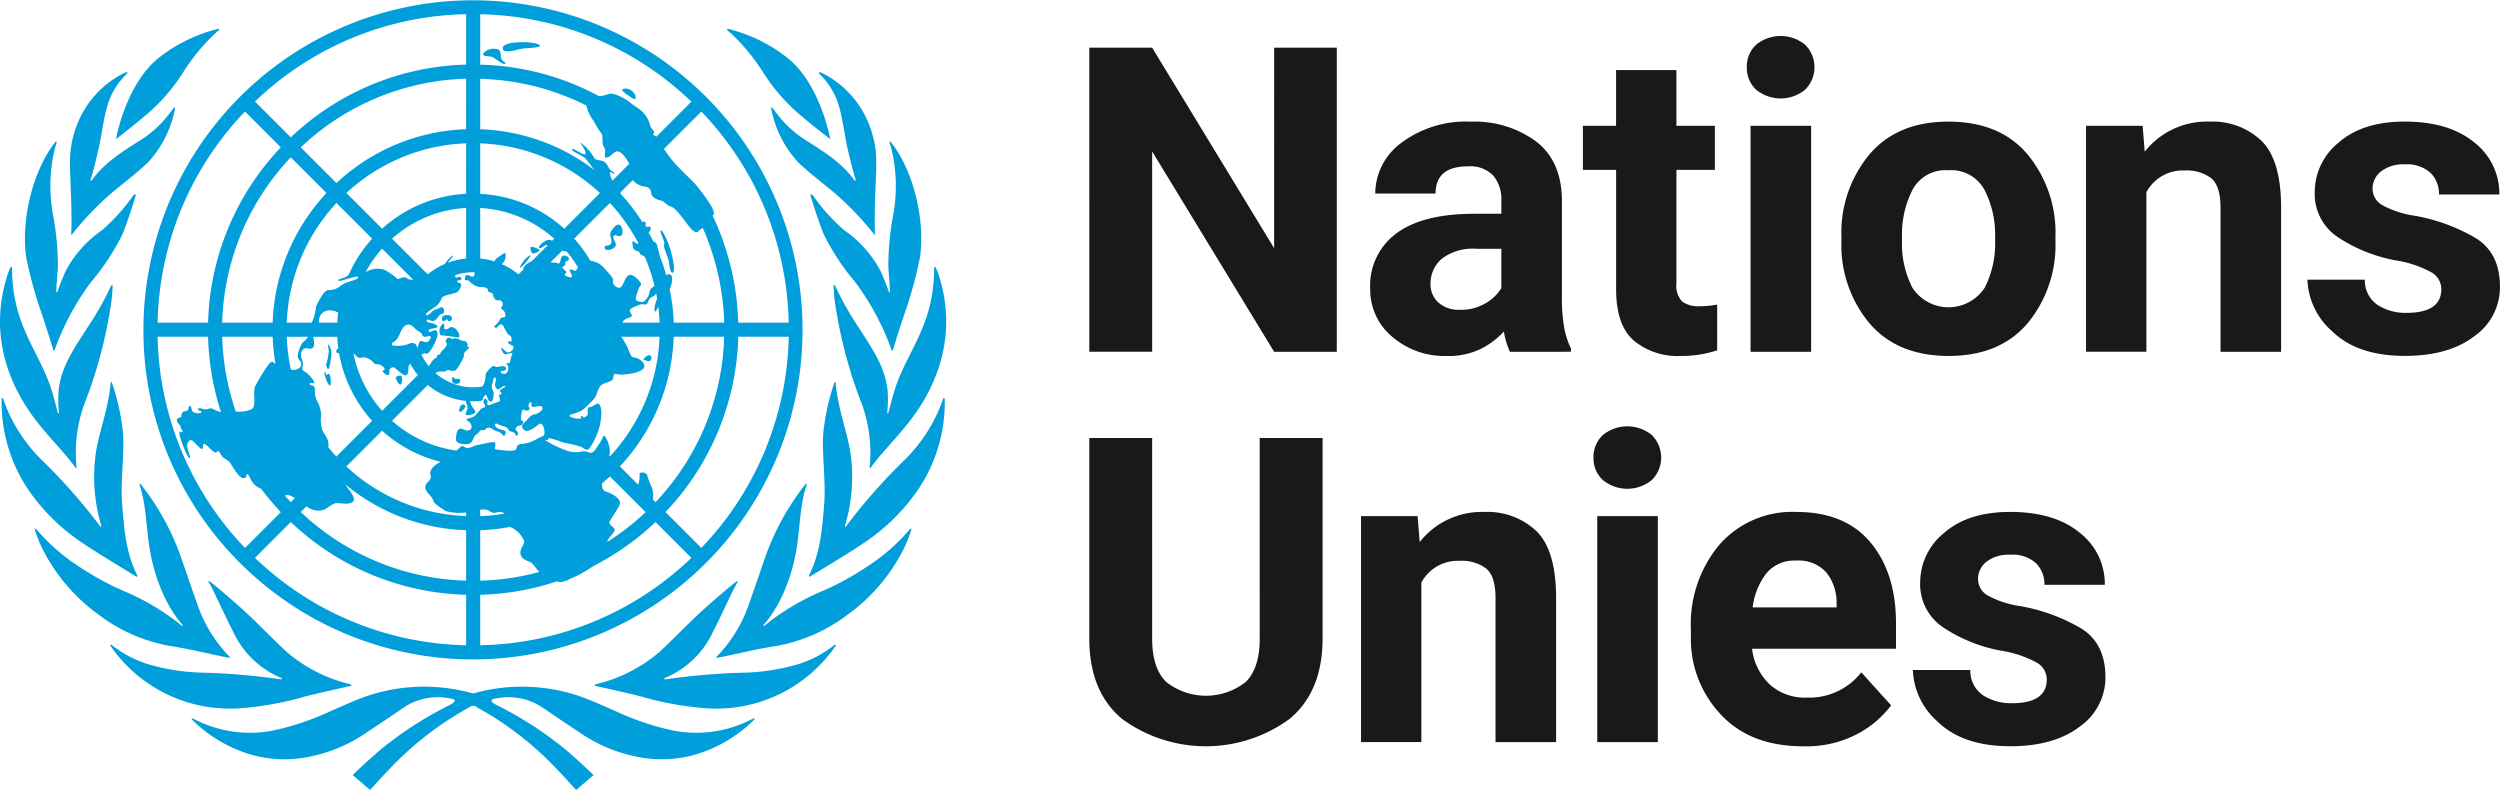
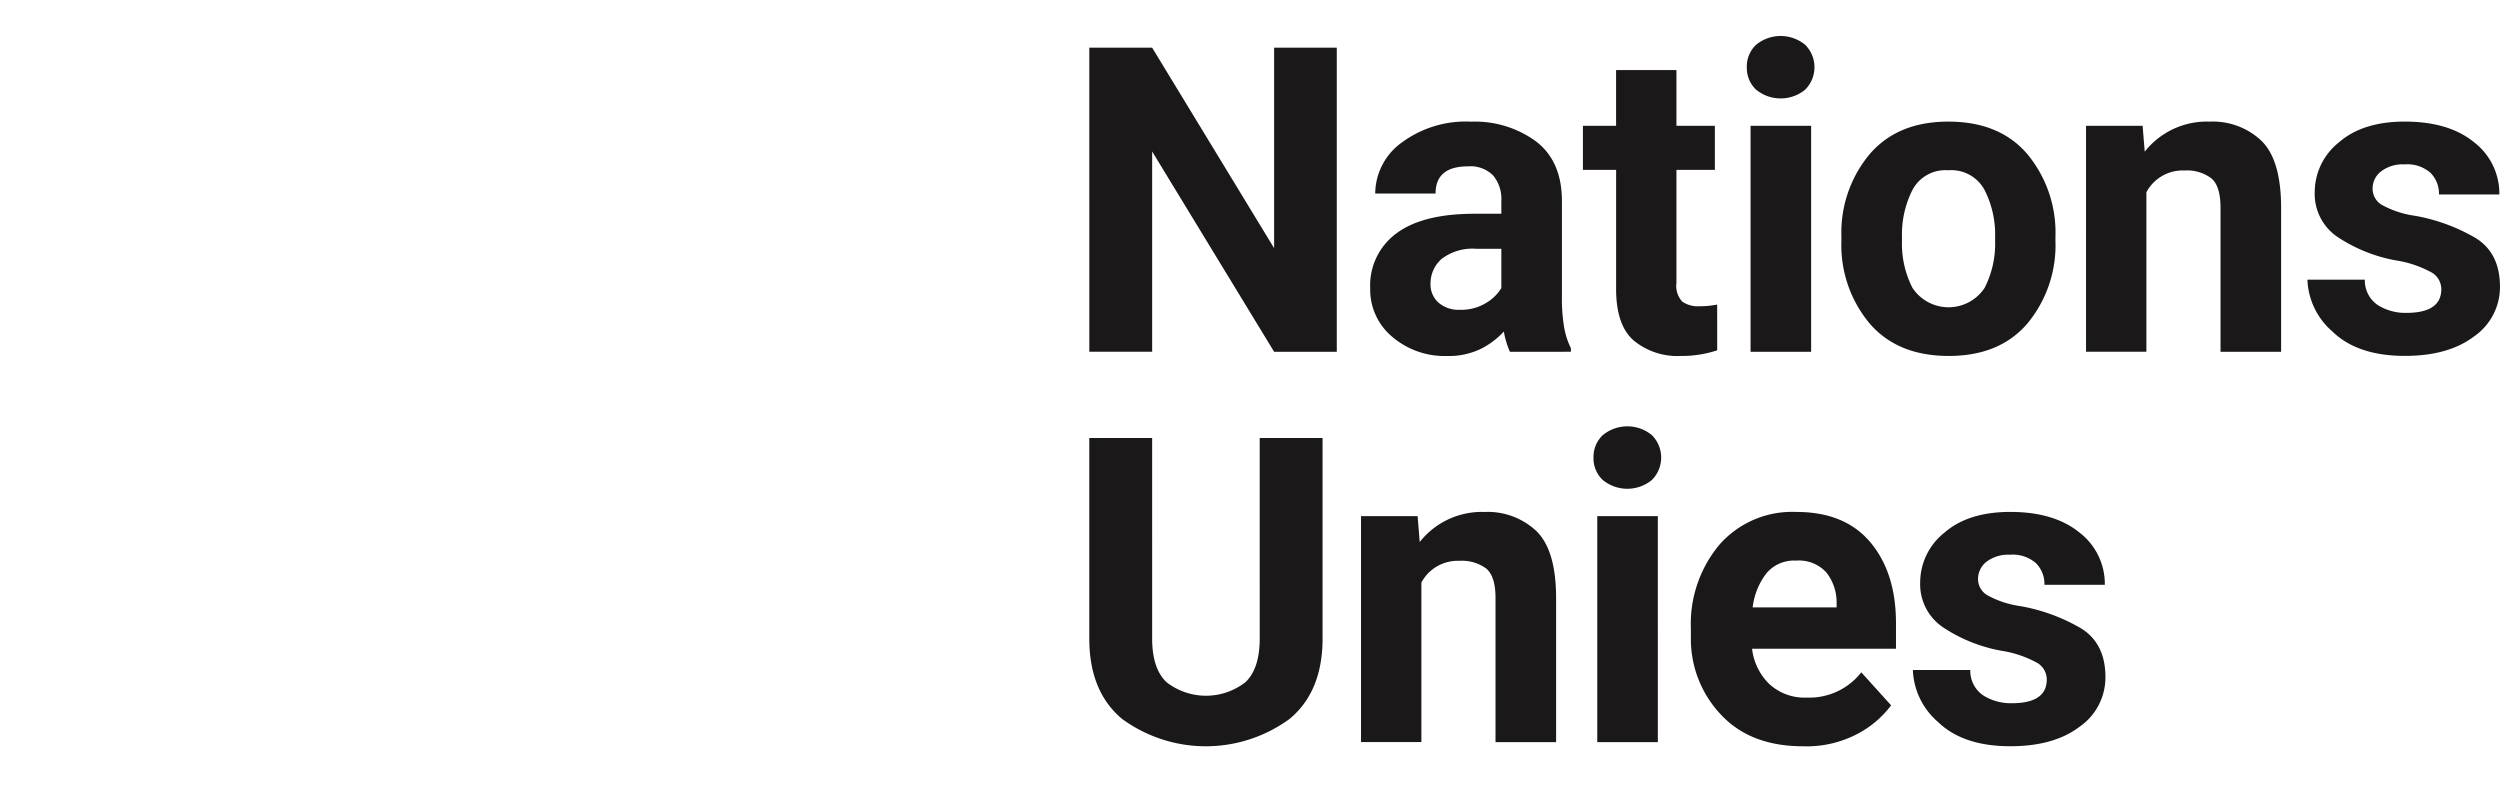
<svg xmlns="http://www.w3.org/2000/svg" width="304.001" height="96.064" viewBox="0 0 304.001 96.064">
  <g id="Group_4623" data-name="Group 4623" transform="translate(-55.376 -58.952)">
    <g id="Emblem" transform="translate(55.376 58.952)">
-       <path id="emblem-2" data-name="emblem" d="M147,146.318c.054-.012.127.047.154.078a16.933,16.933,0,0,1-7.362,4.353,14.908,14.908,0,0,1-5.813.414,18.664,18.664,0,0,1-8.223-3.208c-1.5-.988-2.992-2-4.479-3.012a7.382,7.382,0,0,0-5.579-1.053c-1.076.117-.26.634-.1.715a43.836,43.836,0,0,1,7.521,4.679c1.594,1.169,4.436,3.91,4.436,3.91l-2.127,1.821s-1.623-1.818-2.33-2.526a39.6,39.6,0,0,0-9.712-7.524.724.724,0,0,0-.956,0,39.626,39.626,0,0,0-9.714,7.524c-.706.707-2.329,2.526-2.329,2.526l-2.128-1.821s2.844-2.741,4.438-3.91a43.836,43.836,0,0,1,7.521-4.679c.164-.082.98-.6-.1-.715a7.382,7.382,0,0,0-5.579,1.053c-1.488,1.012-2.977,2.024-4.48,3.012a18.657,18.657,0,0,1-8.224,3.208,14.9,14.9,0,0,1-5.812-.414,16.97,16.97,0,0,1-7.369-4.363.216.216,0,0,1,.161-.068c.178.079.288.136.46.225a14.648,14.648,0,0,0,9.771,1.14,32.64,32.64,0,0,0,6.587-2.282c1.536-.655,3.053-1.377,4.635-1.9a21.812,21.812,0,0,1,12.424-.279,1.6,1.6,0,0,0,.211.037,1.636,1.636,0,0,0,.212-.037,21.812,21.812,0,0,1,12.424.279c1.581.522,3.1,1.245,4.635,1.9a32.609,32.609,0,0,0,6.587,2.282,14.648,14.648,0,0,0,9.771-1.14C146.715,146.454,146.824,146.4,147,146.318Zm9.84-8.933a13.362,13.362,0,0,1-4.413,2.332,25.451,25.451,0,0,1-6.944,1.039,82.939,82.939,0,0,0-9.06.785l-.048.008c-.19.03-.277-.05-.215-.116a.145.145,0,0,1,.045-.03,11.138,11.138,0,0,0,5.912-5.709c.956-1.82,2.522-5.375,2.957-5.956a.238.238,0,0,0-.03-.152c-.205.067-3.175,2.6-4.523,3.847-1.672,1.554-3.248,3.215-4.922,4.769a18.422,18.422,0,0,1-7.737,3.948.3.3,0,0,0-.108.048.468.468,0,0,0-.068.123c0,.01,0,.016.011.017l.062.015c1.056.241,4.109.9,5.673,1.321a38.641,38.641,0,0,0,7.316,1.362,17.59,17.59,0,0,0,16.291-7.622c.005-.008.011-.021.005-.024A.251.251,0,0,0,156.842,137.385Zm9.2-14.1a23.585,23.585,0,0,1-5.273,4.6,33.585,33.585,0,0,1-5.417,2.953,28.785,28.785,0,0,0-6.653,3.908c-.136.111-.248.2-.385.3-.073.053-.146-.038-.065-.132.1-.117,3.171-3.261,4.093-9.921.321-2.325.367-4.835,1.12-7.076a.224.224,0,0,0-.046-.182c0-.005-.024.008-.029.013a30.782,30.782,0,0,0-5.008,9.1c-.62,1.775-1.212,3.56-1.853,5.328a16.95,16.95,0,0,1-3.853,6.474c-.027.029-.167.174-.167.174a.338.338,0,0,0-.03.11c0,.007.009.02.014.019.264-.045.437-.071.607-.107,2.054-.425,4.1-.916,6.162-1.26a20.169,20.169,0,0,0,9.253-3.938,21.978,21.978,0,0,0,6.694-7.832,14.75,14.75,0,0,0,1.024-2.552A.215.215,0,0,0,166.039,123.284Zm4.028-15.85a19.17,19.17,0,0,1-4.828,7.577,69.111,69.111,0,0,0-6.991,7.952c-.045.07-.167.039-.122-.087a20.628,20.628,0,0,0,.65-8.942c-.4-2.526-1.508-5.281-1.781-8.372,0-.014,0-.017,0-.032-.016-.04-.084-.134-.129-.138a2.17,2.17,0,0,0-.1.293,27.81,27.81,0,0,0-1.3,6.134c-.134,2.52.341,5.761.133,8.355-.241,3-.446,5.962-1.819,8.68a.332.332,0,0,0-.017.044c-.028.072.048.206.048.206a.048.048,0,0,0,.017-.007c1.1-.7,4.243-2.554,6.312-3.937a24.4,24.4,0,0,0,6.658-6.358,19.03,19.03,0,0,0,3.463-11.064,2.7,2.7,0,0,0-.026-.4C170.195,107.328,170.074,107.415,170.067,107.434Zm-6.661,1.706a.09.09,0,0,1-.052.058c-.064.018-.1-.059-.094-.076a14,14,0,0,0,.052-2.541c-.216-2.961-2-5.413-3.569-7.877a37.555,37.555,0,0,1-2.836-5.046c-.006-.014-.125-.089-.161-.072a16.7,16.7,0,0,0,.1,1.7A56.052,56.052,0,0,0,160.03,107.7a17.225,17.225,0,0,1,1.114,7.847c-.03.237-.039.263.061.335,0,0,.009-.006.012,0,.955-1.378,2.815-3.311,3.959-4.707,1.242-1.51,7.494-8.637,4.414-18.567a7.1,7.1,0,0,0-.485-1.229c-.048,0-.131.125-.141.157.019,7.143-3.436,10.21-4.878,15.1C163.813,107.556,163.6,108.42,163.407,109.141Zm-5.385-22.2a23.157,23.157,0,0,1-3.806-4.239.127.127,0,0,0-.023-.029.241.241,0,0,0-.205-.065c-.045-.008-.083-.005-.08.005.062.3,1.045,3.448,1.679,4.916a28.575,28.575,0,0,0,3.772,5.718c.1.132.2.264.3.4a31.691,31.691,0,0,1,4.137,7.868c.014.058.138.111.143.087.195-.727,1.09-3.551,1.754-5.458a53.247,53.247,0,0,0,1.553-5.882c.671-4.7-.879-10.8-3.621-14.128-.046.017-.085.139-.076.165.051.157.087.277.132.434.06.205.117.411.166.622a19.442,19.442,0,0,1,.125,7.824,33.663,33.663,0,0,0-.575,6.223c.017.35.232,2.926.2,3.024-.036.115-.14.026-.152-.033,0-.019-.338-.958-.672-1.743-.139-.341-.28-.665-.4-.9A14.139,14.139,0,0,0,158.022,86.939ZM155,67.916a8.961,8.961,0,0,1,2.043,2.943c.756,1.774.979,4.442,1.468,6.46.3,1.225.481,2.092.911,3.484.039.122-.089.178-.153.062a.513.513,0,0,0-.033-.046c-1.414-1.916-3.168-3.111-5.668-4.689a13.065,13.065,0,0,1-3.692-3.316c-.186-.251-.378-.5-.566-.742a.275.275,0,0,0-.165-.047,1.957,1.957,0,0,0,.043.31,13.314,13.314,0,0,0,3.247,6.358c1.33,1.27,2.825,2.4,4.244,3.572a35.841,35.841,0,0,1,4.972,5.162l.027.03s.114.072.111.032c0-.009,0-.021,0-.03l0,0c-.035-.371-.048-.96-.048-1.656,0-1.55.071-3.625.139-5.053.027-.577.047-1.157.044-1.735A12.3,12.3,0,0,0,161,73.948a11.769,11.769,0,0,0-5.545-6.058,2.732,2.732,0,0,0-.489-.186.28.28,0,0,0,.014.188A.043.043,0,0,0,155,67.916Zm-10.844-5.006a24.367,24.367,0,0,1,3.87,4.612,22.412,22.412,0,0,0,3.654,4.511c.98.989,3.834,3.207,4.548,3.76a.235.235,0,0,0,.031.024.108.108,0,0,0,.061,0,.258.258,0,0,1-.005-.032c-.151-.82-1.44-6.831-5.2-9.806a18.84,18.84,0,0,0-7.317-3.539c-.027.049,0,.179.018.176C143.936,62.721,144.027,62.8,144.153,62.909ZM85.06,145.037a38.641,38.641,0,0,0,7.316-1.362c1.565-.417,4.617-1.08,5.673-1.321l.062-.015c.009,0,.013-.008.011-.017a.454.454,0,0,0-.069-.123.287.287,0,0,0-.108-.048A18.418,18.418,0,0,1,90.21,138.2c-1.675-1.554-3.249-3.215-4.922-4.769-1.348-1.252-4.318-3.781-4.523-3.849a.244.244,0,0,0-.03.154c.435.581,2,4.137,2.957,5.956A11.138,11.138,0,0,0,89.6,141.4a.145.145,0,0,1,.045.03c.062.066-.025.146-.216.116l-.048-.008a82.939,82.939,0,0,0-9.06-.785,25.461,25.461,0,0,1-6.945-1.039,13.367,13.367,0,0,1-4.412-2.332.253.253,0,0,0-.205.005c-.005,0,0,.016.006.024a17.589,17.589,0,0,0,16.291,7.622Zm-2.346-6.194c.17.036.343.061.607.107.005,0,.014-.012.014-.02a.349.349,0,0,0-.031-.109l-.167-.174a16.99,16.99,0,0,1-3.851-6.474c-.641-1.768-1.235-3.553-1.853-5.328a30.787,30.787,0,0,0-5.009-9.1c0-.005-.023-.018-.028-.013a.225.225,0,0,0-.047.18c.754,2.242.8,4.753,1.121,7.078.923,6.661,3.992,9.8,4.093,9.921.08.094.007.185-.065.132-.136-.1-.249-.184-.385-.3a28.786,28.786,0,0,0-6.653-3.908,33.585,33.585,0,0,1-5.417-2.953,23.665,23.665,0,0,1-5.274-4.6.211.211,0,0,0-.19-.025,14.872,14.872,0,0,0,1.024,2.552,21.991,21.991,0,0,0,6.694,7.832,20.169,20.169,0,0,0,9.253,3.938C78.618,137.926,80.66,138.419,82.714,138.842ZM65.681,125.162c2.07,1.382,5.21,3.234,6.312,3.937a.048.048,0,0,0,.017.007s.076-.134.048-.206a.332.332,0,0,0-.017-.044c-1.374-2.719-1.578-5.683-1.819-8.68-.208-2.594.267-5.835.133-8.355a27.943,27.943,0,0,0-1.3-6.134,2.176,2.176,0,0,0-.1-.293c-.045,0-.114.1-.129.138-.005.014,0,.017,0,.032-.273,3.091-1.38,5.847-1.781,8.372a20.628,20.628,0,0,0,.65,8.942c.045.126-.078.157-.122.087a69.115,69.115,0,0,0-6.991-7.952,19.17,19.17,0,0,1-4.828-7.577c-.007-.02-.127-.106-.155-.094a2.459,2.459,0,0,0-.028.4A19.03,19.03,0,0,0,59.023,118.8,24.4,24.4,0,0,0,65.681,125.162Zm-1.088-9.285s.008.005.012,0c.1-.073.091-.1.061-.336A17.236,17.236,0,0,1,65.78,107.7a56.021,56.021,0,0,0,3.186-12.41,16.744,16.744,0,0,0,.1-1.7c-.036-.017-.156.058-.161.073A37.536,37.536,0,0,1,66.066,98.7c-1.567,2.464-3.354,4.916-3.569,7.877a13.929,13.929,0,0,0,.052,2.541c0,.017-.03.095-.094.076a.09.09,0,0,1-.052-.058c-.188-.721-.406-1.585-.681-2.515-1.441-4.887-4.9-7.954-4.877-15.1-.01-.032-.092-.155-.141-.157A7.034,7.034,0,0,0,56.22,92.6c-3.08,9.93,3.172,17.056,4.412,18.567C61.779,112.565,63.639,114.5,64.593,115.876ZM60.118,96.139c.667,1.908,1.561,4.732,1.756,5.461.005.023.129-.031.143-.089a31.692,31.692,0,0,1,4.137-7.868c.1-.134.2-.266.3-.4a28.575,28.575,0,0,0,3.772-5.718c.634-1.467,1.617-4.618,1.68-4.916,0-.011-.036-.014-.081-.007a.232.232,0,0,0-.162.033.22.22,0,0,0-.043.033.1.1,0,0,0-.023.029,23.157,23.157,0,0,1-3.806,4.239,14.131,14.131,0,0,0-4.349,4.809c-.118.232-.259.556-.4.9-.335.787-.668,1.726-.672,1.745-.012.06-.117.148-.154.033-.031-.1.183-2.674.2-3.024a33.927,33.927,0,0,0-.576-6.223,19.476,19.476,0,0,1,.123-7.826c.048-.207.107-.415.167-.62.045-.157.082-.277.132-.434.008-.026-.03-.148-.076-.165-2.742,3.332-4.292,9.429-3.621,14.128A53.516,53.516,0,0,0,60.118,96.139ZM64.074,85.8c0,.7-.014,1.285-.048,1.656l0,0c0,.009,0,.021,0,.03,0,.04.111-.032.111-.032l.027-.03a35.753,35.753,0,0,1,4.972-5.162c1.419-1.174,2.914-2.3,4.244-3.572a13.314,13.314,0,0,0,3.247-6.358,1.954,1.954,0,0,0,.043-.31.275.275,0,0,0-.165.047c-.189.247-.38.491-.565.742a13.091,13.091,0,0,1-3.694,3.316c-2.5,1.578-4.254,2.773-5.668,4.689-.011.015-.023.03-.034.046-.064.116-.191.06-.152-.062.43-1.391.613-2.259.911-3.484.489-2.018.712-4.686,1.468-6.46a8.967,8.967,0,0,1,2.041-2.943.049.049,0,0,0,.021-.023.279.279,0,0,0,.012-.186,2.57,2.57,0,0,0-.489.185,11.769,11.769,0,0,0-5.545,6.058,12.3,12.3,0,0,0-.921,5.061c0,.578.017,1.158.044,1.735C64,82.173,64.072,84.247,64.074,85.8Zm5.421-9.985a.108.108,0,0,0,.061,0c.009,0,.02-.017.031-.024.713-.553,3.566-2.771,4.548-3.76a22.48,22.48,0,0,0,3.654-4.511,24.338,24.338,0,0,1,3.87-4.612c.124-.111.217-.186.343-.3a.219.219,0,0,0,.018-.175A18.84,18.84,0,0,0,74.7,65.974c-3.763,2.975-5.053,8.986-5.2,9.806A.257.257,0,0,1,69.494,75.812Zm42.393,32.756c.294-.443-.441-.723-.632.047C111.076,109.332,111.591,109.011,111.887,108.569Zm8.022-18.549c-.285-.148-1.458,1.282-1.271,1.513A5.317,5.317,0,0,0,119.91,90.019Zm.251-.253c.177.092.955-.331.811-.444s-1.058-.539-1.077-.28C119.868,89.462,119.983,89.674,120.161,89.766Zm14.13,12.387c-.368.016-.767.549-.655.556.266.013.468.2.681.157C134.708,102.779,134.66,102.138,134.291,102.153Zm-5.121-13.338c-.317.008-.4.354-.092.51a1.121,1.121,0,0,0,.771-.12c.21-.132.456-.3.41-.619-.026-.2-.481-.747-.244-.958.257-.231.517.127.769.03.307-.12.279-.294.288-.556.012-.362-.132-.837-.552-.837-.312,0-.854.836-.878.887a.942.942,0,0,0,.005.707C129.834,88.292,129.761,88.8,129.171,88.815Zm6.941.058c-.009.193.548,1.535.6,1.9s.171,1.461.466,1.348c.185-.072.168-.743.128-1a13.48,13.48,0,0,0-.554-2.276c-.148-.455-.794-1.942-1.008-1.89-.19.046.32,1.083.4,1.419A1.382,1.382,0,0,1,136.111,88.873Zm-3.668-17.894c.343.129.341-.51-.241-.983s-1.35-.242-1.141-.009A6.81,6.81,0,0,0,132.443,70.979Zm-15.792-4.536c-.688-.445-.112-1.058-.662-1.47a1.738,1.738,0,0,0-1.734.34c-.465.6.6.4.986.573.432.19,1.357.986,1.521.825S116.728,66.514,116.651,66.443Zm4.183-2.105c-.927-.423-4.416-.4-4.325.5.075.775,2.015.047,2.517,0S121.653,64.759,120.835,64.338Zm-10.21,40.6c-.045-.173-.348-.145-.273.015s-.091.321.064.521a.7.7,0,0,0,.864.011.335.335,0,0,0-.05-.45C111.062,104.956,110.67,105.115,110.624,104.942ZM109.28,98c.288,0,.277-.215.444-.207s.031.219.323.219.594-.746-.337-.746C108.951,97.265,109.052,97.989,109.28,98Zm1.208.771c-.578-.148-.46.181-.815.22-.588.064-.066-.434-.355-.662-.127-.1-.472.4-.5.718-.016.151-.02.664.229.681s1.559.166,1.995.265C111.543,100.107,111.023,98.91,110.487,98.771Zm-6.448,6.951c.179,0,.307-.631.2-.943s-.684-.077-.735.067S103.86,105.723,104.039,105.723Zm-8.451-.063c.026-.272,0-1.067-.188-1.221s-.164.136-.3.12c-.105-.012-.1-.382-.23-.381s.045.632.189,1S95.555,106.146,95.589,105.66Zm-.2-1.93a8.276,8.276,0,0,0,.289-1.924c-.045-.5-.314-.982-.383-.947-.091.047.042.35.058.84a6.829,6.829,0,0,1-.321,1.583C95.026,103.508,95.244,104.024,95.385,103.729ZM72.819,99.046A40.074,40.074,0,1,1,84.557,127.4,39.836,39.836,0,0,1,72.819,99.046ZM85.17,125.58l4.356-4.356a32.575,32.575,0,0,1-2.41-2.854,2.179,2.179,0,0,1-.916-.613c-.372-.464-.568-1.145-.745-1.145s-.014.432-.411.49c-.54.079-1.3-1.263-1.6-1.751-.351-.576-.927-.581-1.209-1.121-.082-.155-.277-.632-.458-.349-.3.479-1.323-1.045-1.585-.94s-.032.422-.183.556c-.293.261-1.155-1.168-1.479-1.022-.3.138-.372.322-.39.7-.016.394.472,1.407.3,1.485-.244.111-1.491-3.064-1.219-3.208.153-.082.129.145.3.042s-.124-.327-.206-.672c-.086-.36-.4-.368-.425-.765s.54-.262.533-.455a.687.687,0,0,1,.2-.55c.186-.16.622.008.715-.549.08-.475.32-.035.37.319.058.41,1.1.513,1.155.232.031-.178-.423-.172-.423-.329,0-.3.576-.014.97.021.171.014.481-.263.871-.061a3.167,3.167,0,0,0,.971.374A32.012,32.012,0,0,1,80.679,99.9H74.543A38.111,38.111,0,0,0,85.17,125.58Zm25.311-35.544c.043.066-.4.47-.629.863a8.629,8.629,0,0,1,2.205-.512V84.235a14.775,14.775,0,0,0-9.005,3.738l4.342,4.343a8.743,8.743,0,0,1,1.626-1.058c.151-.075.3-.145.458-.21C109.775,90.528,110.424,89.95,110.481,90.035ZM95.318,112.972a1.541,1.541,0,0,1-.03.357c.319.391.644.775.986,1.145l4.351-4.351a16.515,16.515,0,0,1-4.018-8.245.254.254,0,0,1-.319-.108c-.089-.153.04-.308.228-.463-.063-.462-.108-.93-.132-1.4h-2.9c.03.461.214,1.125-.09,1.357-.251.19-.6,0-.831.028-.556.075-.683.746-.536,1.2a1.777,1.777,0,0,1,.177.874c-.05.31-.219.553.273.812.45.236,1.178,1.16,1.118,1.32-.078.2-.525-.192-.553.179-.017.227.66-.064.622.707a3.078,3.078,0,0,0,.22,1.248,3.877,3.877,0,0,1,.549,1.788,3.934,3.934,0,0,0,.136,1.818C94.841,111.817,95.315,112.287,95.318,112.972ZM91.7,102.622c-.357-.41.237-1.575.326-1.8s.634-.554.8-.915H90.245a22.93,22.93,0,0,0,.5,3.971C91.363,104.1,92.551,103.6,91.7,102.622ZM90.083,119.2a.453.453,0,0,1-.061.027c.235.266.472.528.716.786l.491-.491C90.769,119.229,90.344,119.046,90.083,119.2Zm10.543-31.228-4.339-4.339a22.593,22.593,0,0,0-6.041,14.557h3.04a5.38,5.38,0,0,0,.506-1.921,7.128,7.128,0,0,1,.683-1.279c.224-.36.478-.766.947-.768.991-.005,1.237-.524,1.865-.812s1.74-.458,1.613-.786c-.086-.221-2.319.645-2.367.476-.085-.3.7-.268,1.036-.568a.769.769,0,0,1,.192-.129A16.574,16.574,0,0,1,100.626,87.971Zm-.782,4.06a1.972,1.972,0,0,0,.18-.089,2.718,2.718,0,0,1,2.139-.164,8.853,8.853,0,0,1,1.536,1.07c.136.1.2-.089.831-.184.264-.039.325.226.7.28a1.884,1.884,0,0,0,.389.02l-3.781-3.781A15.018,15.018,0,0,0,99.844,92.031ZM95.585,96.7a1.277,1.277,0,0,0-1.226.568,1.249,1.249,0,0,0-.17.919h2.195c.021-.415.059-.827.11-1.232A2.585,2.585,0,0,0,95.585,96.7Zm6.256,12.207,4.345-4.347a8.754,8.754,0,0,1-.933-1.393l0,0a1.033,1.033,0,0,0-.16.235c-.09.195.026.841-.242,1.118-.347.359-1.279-.79-1.574-.885a.456.456,0,0,0-.57.442c.053.33-.014.463-.158.493s-.873-.468-.547-.592c.379-.144-.1-.47-.263-.6-.282-.217-.721-.015-.927-.3a1.831,1.831,0,0,0-.766-.569,1.143,1.143,0,0,0-.794-.059c-.22.118-.456-.122-.622-.282-.091-.089-.182-.192-.279-.291A14.812,14.812,0,0,0,101.841,108.909Zm4.349-7.506c0-.037,0-.076.008-.115,0-.011,0-.021,0-.031,0-.03.007-.058.01-.088,0-.012,0-.026.005-.038l.008-.056a.149.149,0,0,0,.005-.031c0-.011,0-.023.005-.033.007-.04.015-.079.024-.117v0c.008-.036.017-.072.028-.105,0-.012.007-.022.01-.033a.686.686,0,0,1,.024-.07l.012-.032a.635.635,0,0,1,.028-.061l.012-.025a.444.444,0,0,1,.045-.07.216.216,0,0,1,.22-.073,5.177,5.177,0,0,0,.53.13.423.423,0,0,0,.379-.179,1.178,1.178,0,0,0,.136-.219.549.549,0,0,0,.06-.209.185.185,0,0,0-.014-.079c-.033-.066-.121-.087-.294-.026-.036.012-.071.023-.107.033a.974.974,0,0,1-.211.036.531.531,0,0,1-.1-.005.352.352,0,0,1-.245-.144.5.5,0,0,1-.055-.1.644.644,0,0,0-.073-.134,1.241,1.241,0,0,0-.434-.336,1.62,1.62,0,0,1-.249-.173,1.086,1.086,0,0,1-.118-.118c-.031-.035-.06-.068-.091-.1l-.036-.033c-.02-.02-.039-.039-.06-.058l-.046-.039-.052-.042c-.018-.014-.036-.027-.055-.04l-.047-.03c-.02-.013-.04-.025-.061-.036l-.041-.02-.069-.031c-.011,0-.022-.006-.033-.011-.027-.008-.054-.017-.08-.023l-.016,0a.685.685,0,0,0-.627.215l-.008.007a1.433,1.433,0,0,0-.1.109l-.011.011c-.032.042-.064.085-.1.134a.032.032,0,0,1-.008.012c-.032.051-.064.106-.1.165a3.274,3.274,0,0,0-.193.425c-.5,1.3-1.075.9-.98,1.37.011.055.151.092.355.108.082.007.174.011.27.011s.2,0,.307-.009.213-.014.317-.028c.053-.007.1-.014.153-.023.031,0,.059-.01.089-.015s.056-.011.084-.017l.074-.016c.032-.008.061-.017.091-.025l.054-.017a1.019,1.019,0,0,0,.127-.048,1.968,1.968,0,0,1,.2-.08l.007,0a1.229,1.229,0,0,1,.19-.048.677.677,0,0,1,.343.011.618.618,0,0,1,.309.229A1.208,1.208,0,0,1,106.19,101.4Zm5.866-18.885V76.379A22.593,22.593,0,0,0,97.5,82.42l4.34,4.339A16.484,16.484,0,0,1,112.057,82.518Zm0-7.854V68.525a30.426,30.426,0,0,0-20.108,8.346l4.339,4.337A24.3,24.3,0,0,1,112.057,74.664ZM90.737,78.081a30.42,30.42,0,0,0-8.343,20.108h6.137A24.308,24.308,0,0,1,95.076,82.42ZM82.395,99.9a30.36,30.36,0,0,0,1.659,9.114c.036,0,.07,0,.106-.005a3.851,3.851,0,0,0,1.848-.312c.6-.466.045-2.133.425-2.828.467-.86,1.634-2.9,1.986-2.913.31-.011.3.22.455.257a24.5,24.5,0,0,1-.34-3.313Zm29.662,31.378a32.128,32.128,0,0,1-21.319-8.846l-4.356,4.356a38.112,38.112,0,0,0,25.675,10.626Zm0-7.851a24.207,24.207,0,0,1-14.725-5.607,2.661,2.661,0,0,1,.238.329c.282.488,1.266,1.479.64,1.874-.52.329-1.381.107-1.863.1-.531-.007-1.3.787-1.759.867a2.285,2.285,0,0,1-1.454-.165,2.738,2.738,0,0,1-.494-.3l-.691.691a30.432,30.432,0,0,0,20.108,8.344Zm0-2.158a6.439,6.439,0,0,1-2.479-.17c-.644-.446-1.411-.884-1.5-1.229-.155-.613-.995-1.074-.995-1.649,0-.638.882-.847.647-1.5-.189-.516.313-1.161,1.232-1.611a16.548,16.548,0,0,1-7.125-3.785l-4.348,4.348a22.506,22.506,0,0,0,14.566,6.031Zm1.327-8.2c.653-.11,1.348-.3,1.937-.357.646-.064-.027.854.357.892.457.045,2.34.367,2.473-.061.108-.351.134-.509.538-.6a4.341,4.341,0,0,0,2.011-.634c.232-.179.713-.242.851-.506s-.1-1.512-.563-1.308c-.226.1-.5.423-.983.667-.438.22-.749.32-1.06-.1-.284-.379.167-.676.4-.93.36-.4.687-.8,1.088-.8.155,0,.983-.411.913-.787-.091-.488-1.052.045-1.276-.157-.155-.138,0-.488-.123-.542s-.468.432-.193.695c.142.136-.23.517-.648.244-.322-.213-.4.958-.376,1.173s.471.156.176.541-.406.1-.624.291c-.263.23-.321.319,0,.652.257.266-.151.769-.247.3-.063-.313-.721-.218-.846-.573s-.665-.329-1.315-.663c-.493-.253-.43.494.406.684.709.162.673.247.469.691-.166.364-.133-.28-.977-.5-.542-.143-.568-.432-.995-.427s-.291.413-.747.307c-.345-.082-.4.384-.718.519-.388.166-.366.869-.761,1.064-.587.288-1.793.07-1.738-.512s.082-1.018.419-1.223c.3-.178.787.344,1.2.159.431-.192.323-.65.061-.945-.078-.1-.394-.257-.387-.357.007-.122.622-.179.932-.388a8.525,8.525,0,0,0,.806-.89c.17-.132.5-.167.534-.289.042-.157-.236-.442-.209-.634s.093-.338.242-.328.326.441.23.544.078.313.28.23.925-.366,1.136-.42c.285-.076-.071-.722.021-.837s.171.035.281-.075-.225-.218-.171-.453c.039-.176.794-.382.587-.516s-.488.256-.653.329c-.376.167-.56-.245-.548-.557.007-.151.212-.687.033-.791-.249-.143-.291.494-.33.619a.937.937,0,0,0,.055.942c.148.277.073,1.216-.217,1.319-.307.111-.443-.477-.587-.719a.234.234,0,0,0-.076-.087l-.008,0a.068.068,0,0,0-.037-.007h0a.081.081,0,0,0-.04.02l-.011.009a.288.288,0,0,0-.044.054c-.024.037-.064.1-.1.159a2.027,2.027,0,0,0-.126.3.273.273,0,0,1-.219.193,8.658,8.658,0,0,1-.956.056c-.124,0-.249,0-.372-.008a2.95,2.95,0,0,0,.178.537c.17.322.5.581.441.818s-1.049.454-1.13.28c-.1-.217.251-.653.223-.849-.051-.359-.232-.573-.209-.822a8.661,8.661,0,0,1-4.645-1.932l-4.347,4.346a14.8,14.8,0,0,0,7.819,3.622c.421-.257.594-.716.925-.467C112.325,113.675,112.962,113.142,113.384,113.071Zm.388,10.358v6.139a30.449,30.449,0,0,0,7.2-1.07c-.479-.407-.7-1.067-1.291-1.27-1.021-.351-1.3-.979-.743-1.89.3-.491.181-.686-.169-1.21a3.008,3.008,0,0,0-1.375-1.1A24.248,24.248,0,0,1,113.771,123.429Zm2.946-2.019a.957.957,0,0,0-.9-.155c-1,.27-.665-.522-2.05-.32v.781A22.982,22.982,0,0,0,116.717,121.41Zm22.729,5.382-4.356-4.356a32.419,32.419,0,0,1-7.583,5.36,15.228,15.228,0,0,1-2.886,1.581,2.9,2.9,0,0,1-1.142.371.659.659,0,0,1-.355-.113,32.109,32.109,0,0,1-9.353,1.647v6.136A38.109,38.109,0,0,0,139.446,126.792ZM130.858,82.41a.106.106,0,0,1-.049.071,24.642,24.642,0,0,1,2.721,3.538c.094-.12.167-.226.3-.076.217.248-.226.7.416.58.387-.071.308.424-.005.69.2.357.389.719.57,1.086.226.1.4.225.432.372a10.629,10.629,0,0,1,.348,1.386,24.488,24.488,0,0,1,.806,2.373c.316-.27.672-.123.71.328a2.7,2.7,0,0,1-.3,1.345,24.3,24.3,0,0,1,.494,4.087h6.137a30.7,30.7,0,0,0-2.6-11.515c-.121.1-.285.105-.491.366-.31.392-.812-.1-1.089-.441-.514-.634-1.725-2.42-2.27-2.51-.455-.075-.8-.666-1.275-.765s-1.075-.366-1.153-.873a.812.812,0,0,0-.8-.814,2.321,2.321,0,0,1-1.444-.781l-1.469,1.469A.15.15,0,0,1,130.858,82.41Zm3.9,37.265.336.336A30.414,30.414,0,0,0,143.434,99.9H137.3a24.309,24.309,0,0,1-6.545,15.771l2.215,2.214c.016-.03.031-.061.045-.092a3.6,3.6,0,0,0,.136-1.251c.019-.233.864-.177.924.207a11.4,11.4,0,0,0,.512,1.367A2.478,2.478,0,0,1,134.754,119.675Zm-4.66,3.83c-.162.39-.983,1.092-.841,1.322a30.822,30.822,0,0,0,4.627-3.6l-4.339-4.337c-.3.282-.615.554-.933.822-.075.5-.007.887.6,1.075.659.2,1.759.873,1.527,1.522-.26.581-.9,1.452-1.214,2.029C129.262,122.828,130.289,123.038,130.093,123.505Zm1.012-25.394a.312.312,0,0,1-.044.078h4.52c-.024-.653-.079-1.3-.157-1.937-.036.067-.075.134-.106.2-.338.7-.388.279-.364-.027a4.536,4.536,0,0,1,.326-1.153c-.035-.209-.073-.415-.114-.621a1.586,1.586,0,0,1-.638.481c-.2.1-.388.572-.462.752-.087.217-.584-.051-.992.146-.717.345-1.451.4-.927,1.139C132.483,97.643,131.346,97.51,131.106,98.111Zm-1.565-14.479L125.2,87.971a16.661,16.661,0,0,1,1.978,2.7,2.543,2.543,0,0,1,1.655.862c.318.41,1.233,1.229,1.093,1.6-.086.225.105.5.314.651.32.223.547.218.722-.005.32-.409.366-.961.79-1.308.52-.429,1.585.809,1.583,1.035s-.276.28-.355.681c-.107.549-.578,1.2-.042,1.388.781.266.88-.04,1.254-.59.173-.253.136-.661.322-.911a1.567,1.567,0,0,1,.45-.329,22.487,22.487,0,0,0-1.162-3.53,1.055,1.055,0,0,0-.416-.26c-.28-.092-.122-.343-.489-.458-.42-.132-.584-.253-.622-.991-.031-.594.5.2.634.092a.4.4,0,0,0,.079-.1A22.791,22.791,0,0,0,129.541,83.632Zm-5.265,5.891a1.5,1.5,0,0,1-.526-.1l-1.434,1.433c.274.073.578-.028.921.124.382.167.2-1.066.779-.953s.749.5.256.683c-.4.129.1.458-.38.62-.435.148.353.533.347.7-.008.238-.6.326.286.6s0-.74.137-.882c.163-.173.633.273.763.076.048-.073.135-.2.242-.343A14.834,14.834,0,0,0,124.276,89.523ZM122.04,112.3c.011.3-.293.06-.385.163a13.327,13.327,0,0,0,2.806,1.341,3.6,3.6,0,0,0,1.689.056c.608-.12.777.16,1.061.149.4-.015.667-.562.9-.9.622-.886.5-1.005.668-1.143.21-.177.821,1.179.743,2.039-.014.136-.03.263-.048.385l.066.066A22.6,22.6,0,0,0,135.581,99.9h-4.666a10.419,10.419,0,0,1,.733,1.214c.235.485.375,1.254.771,1.292.638.06,1.3.589,1.315,1.033.037.93-2.846,1.155-3.225,1.035-.319-.1-.53-.122-.552.378-.023.566-1.042.571-1.442.909-.45.381-.5,1.076-.8,1.56a11.078,11.078,0,0,1-1.536,1.5c-.694.485-2,.509-1.4.829.425.228,1.392.308,1.27.083-.139-.259.074-.283.237-.071.126.159.58-.154.571-.446-.009-.276-.07-.726.186-.743.415-.027.852-.488,1.058-.444.235.048.552.569.313,2.156a8.078,8.078,0,0,1-1.3,3.191c-.327.533-.653.126-1.092-.1a13.922,13.922,0,0,0-1.983-.466C123.731,112.713,122.031,112.069,122.04,112.3Zm29.243-12.4h-6.134a32.132,32.132,0,0,1-8.848,21.32l4.357,4.356A38.1,38.1,0,0,0,151.283,99.9ZM140.658,72.515l-4.545,4.545a15.426,15.426,0,0,0,2.3,2.764c.453.462.933.915,1.336,1.323.387.389,2.865,3.473,2.386,3.921-.035.033-.072.064-.11.095a32.4,32.4,0,0,1,3.12,13.027h6.136A38.1,38.1,0,0,0,140.658,72.515Zm-26.887-5.7a32.075,32.075,0,0,1,14.453,3.834,4.514,4.514,0,0,0,1.089-.242c.546-.254,1.62.324,2.139.625.472.273.84.678,1.359.97a3.627,3.627,0,0,1,1.573,2.019c.189.864.737.8.463,1.155-.136.174.073.242.334.4l4.266-4.265a38.1,38.1,0,0,0-25.675-10.626Zm0,7.853a24.261,24.261,0,0,1,13.889,4.964c-.439-.581-.883-1.183-1.09-1.4-.376-.4-1.785-.893-1.643-1.122s1.394.77,1.613.594c.264-.211-.629-1.36-.562-1.4a5.868,5.868,0,0,1,1.67,1.877c.217.323.793.159,1.242.471.4.277.422.721.754,1.006.053.047.756.453.348.406-.118-.014-.3-.264-.434-.137-.085.08.051.512.293.983l2.038-2.039c-.3-.6-.88-1.391-1.287-1.492s-.679.251-.968.49-.65.32-.7.16a7.4,7.4,0,0,1,.037-.815c-.03-.235-.213-.419-.275-.646-.145-.533.071-1.127-.253-1.481a9.7,9.7,0,0,1-.873-1.423,4.671,4.671,0,0,1-.884-1.874,30.4,30.4,0,0,0-12.919-3.253Zm0,7.854a16.488,16.488,0,0,1,10.219,4.241l4.34-4.339a22.6,22.6,0,0,0-14.559-6.041Zm0,7.867a8.73,8.73,0,0,1,1.718.348c.146-.357.512-.536.812-.739.355-.242.612-.513.561.142a1.267,1.267,0,0,1-.477.927,8.734,8.734,0,0,1,1.7.983c.117.087.23.179.343.271l.589-.59a.239.239,0,0,1-.011-.065c.011-.335.5-.734,1.055-.979l1.914-1.914c-.043-.009-.09-.017-.145-.024-.257-.032-.623.5-.874.354-.282-.164.845-1.158,1.349-.967l.22.086.244-.244a14.771,14.771,0,0,0-9-3.738Zm-.858,1.672a6.972,6.972,0,0,0-2.086.316c-.089.1-.156.177-.1.249.169.246.683-.27.751.205.051.345-.569.091-.513.345.046.2.475.119.487.4a1.408,1.408,0,0,1-.468.895c-.276.176-1.746.371-1.887.712a2.517,2.517,0,0,1-.482.812c-.251.264-1.43.964-1.433,1.147-.006.429.567-.118.726-.287.254-.268.6-.266.98-.484.522-.3.723.743.164.781-.35.024-.644,1.005-1.192.817-.139-.048-.528-.289-.612-.04-.089.265.815.307,1.1.494.721.477-.548.444-.752.573s-.1.406.173.294.625-.387.79.063c.223.609-1,2.832-1.359,2.6-.195-.127-.4.054-.578.132a7.047,7.047,0,0,0,.9,1.4c.241-.4.621-.961.782-.964.227-.007.151-.186.237-.347.105-.195.376.009.394-.256s.694-.643.771-1.031c.04-.209-.209-.416-.105-.589a.531.531,0,0,1,.352-.288c.135-.046.455.272.553.134s.575-.032.939.2c.167.106.489-.016.687.265.274.388-.014.421.036.506s.168-.048.24.023c.154.15-.715.659-.616.936s-.736,1.642-.965,1.859c-.315.286-.834-.034-1.039.025-.22.063-.263.252-.6.169a1.407,1.407,0,0,0-.868.181,6.9,6.9,0,0,0,5.712,1.643,2.054,2.054,0,0,0,.368-1.014,1.748,1.748,0,0,1,.1-.632c.09-.15.66-.852.888-.842.2.008.336.183.624.094.559-.176.9-.027.909.214.008.336-.7.239-.673.428.018.132.534.332.7.139a.889.889,0,0,0,.188-.926c-.224-.282-.21-.4.111-.289.2.068.2-.714.385-1.014.257-.4-.475-.12-.781-.077-.288.04-.526-.575-.533-.79-.005-.155.546.549.824.564a.762.762,0,0,0,.691-.618c.007-.268-.6-.3-.692-.629-.051-.178.493,0,.451-.177-.035-.154.055-.525-.288-.672s-.656-1.239-.928-1.315c-.243-.065-.445.263-.594.383s-.383-.087-.26-.2a2.533,2.533,0,0,0,.667-.79c.142-.463.737.024.632-.622-.114-.7-.712-.566-.434-.9a.484.484,0,0,0-.5-.79c-.266.051-.547-.383-.575-.758-.017-.207-.609-.174-.587-.392.047-.446-.622-.493-1.03-.463A2.355,2.355,0,0,1,112.4,93.1c-.087-.155-.655.137-.467-.463s.744.107.98-.063a.381.381,0,0,0,.134-.511C113,92.06,112.958,92.056,112.914,92.056ZM86.381,71.3l4.356,4.356a32.13,32.13,0,0,1,21.319-8.848V60.677A38.1,38.1,0,0,0,86.381,71.3ZM74.543,98.189h6.136a32.123,32.123,0,0,1,8.846-21.319l-4.356-4.356A38.107,38.107,0,0,0,74.543,98.189Z" transform="translate(-55.376 -58.952)" fill="#009edb" />
-     </g>
+       </g>
    <g id="FR" transform="translate(187.835 63.329)">
      <path id="Nations_Unies_outlined" data-name="Nations Unies outlined" d="M251.065,113.621h7.644V138q0,6.45-4.012,9.777a17.251,17.251,0,0,1-20.367,0q-3.988-3.327-3.987-9.777v-24.38h7.643V138q0,3.657,1.74,5.307a7.819,7.819,0,0,0,9.612,0q1.727-1.65,1.728-5.307Zm24.307,14.933a5.016,5.016,0,0,0-4.648,2.641v19.4h-7.339V123.119h6.882l.254,3.149a9.622,9.622,0,0,1,7.9-3.657,8.623,8.623,0,0,1,6.3,2.336q2.386,2.337,2.387,8.153v17.5H279.74V133.074q0-2.64-1.13-3.581A4.939,4.939,0,0,0,275.372,128.554Zm16.283-12.545a3.637,3.637,0,0,1,1.117-2.731,4.7,4.7,0,0,1,5.993,0,3.861,3.861,0,0,1,0,5.435,4.7,4.7,0,0,1-5.993,0A3.6,3.6,0,0,1,291.654,116.008Zm7.822,7.11V150.6h-7.365V123.119Zm28.368,23.008a12.258,12.258,0,0,1-4.012,3.428,13.264,13.264,0,0,1-6.7,1.55q-6.425,0-10.032-3.9a13.363,13.363,0,0,1-3.605-9.409v-.99a15,15,0,0,1,3.466-10.209,11.769,11.769,0,0,1,9.358-3.987q5.918,0,9.016,3.708t3.1,9.8v3.124h-17.5a7.117,7.117,0,0,0,2.108,4.305,6.335,6.335,0,0,0,4.546,1.637,8.01,8.01,0,0,0,6.628-3.073Zm-11.58-17.6a4.367,4.367,0,0,0-3.607,1.574,8.419,8.419,0,0,0-1.651,4.115h10.21v-.559a5.872,5.872,0,0,0-1.232-3.669A4.5,4.5,0,0,0,316.264,128.529Zm30.509,14.45a2.38,2.38,0,0,0-1.08-1.968,13.293,13.293,0,0,0-4.533-1.537,18.91,18.91,0,0,1-7-2.831,6.314,6.314,0,0,1-2.781-5.5,7.742,7.742,0,0,1,2.908-5.981q2.908-2.553,8.038-2.553,5.358,0,8.431,2.515a7.863,7.863,0,0,1,3.073,6.348h-7.34a3.6,3.6,0,0,0-1.015-2.616,4.268,4.268,0,0,0-3.175-1.041,4.356,4.356,0,0,0-2.856.851,2.646,2.646,0,0,0-1.029,2.12,2.28,2.28,0,0,0,1.13,1.955,11.678,11.678,0,0,0,4,1.32,22.293,22.293,0,0,1,7.415,2.717q2.945,1.829,2.945,5.918a7.285,7.285,0,0,1-3.124,6.019q-3.123,2.387-8.431,2.387-5.766,0-8.812-2.959a8.75,8.75,0,0,1-3.047-6.311h6.983a3.6,3.6,0,0,0,1.588,3.1,6.3,6.3,0,0,0,3.441.939Q346.773,145.873,346.773,142.979ZM260.437,66.157v36.976h-7.619L237.987,78.778v24.354h-7.643V66.157h7.643l14.831,24.379V66.157Zm21.053,36.976a10.258,10.258,0,0,1-.737-2.464,9.655,9.655,0,0,1-2.78,2.1,8.939,8.939,0,0,1-4.152.877,9.791,9.791,0,0,1-6.629-2.324,7.459,7.459,0,0,1-2.691-5.905,7.849,7.849,0,0,1,3.2-6.692q3.2-2.373,9.473-2.374h3.276v-1.6a4.477,4.477,0,0,0-.978-3.034,3.869,3.869,0,0,0-3.085-1.13q-3.937,0-3.936,3.3h-7.34a7.714,7.714,0,0,1,3.174-6.159,13.1,13.1,0,0,1,8.508-2.577,12.555,12.555,0,0,1,7.885,2.412q3.136,2.413,3.136,7.238V96.427a20.7,20.7,0,0,0,.279,3.785,9.35,9.35,0,0,0,.813,2.488v.432Zm-6.069-5.106a5.8,5.8,0,0,0,3.161-.825,5.333,5.333,0,0,0,1.867-1.815V90.612h-3a6.192,6.192,0,0,0-4.267,1.232,3.953,3.953,0,0,0-1.346,3.035,2.956,2.956,0,0,0,.952,2.26A3.7,3.7,0,0,0,275.421,98.027Zm31.275,4.928a13.625,13.625,0,0,1-4.419.686,8.363,8.363,0,0,1-5.739-1.881q-2.134-1.878-2.133-6.247v-14.5h-4.037V75.654H294.4V68.874h7.339v6.781h4.673v5.358h-4.673V94.751a2.83,2.83,0,0,0,.712,2.286,3.363,3.363,0,0,0,2.108.559,10.314,10.314,0,0,0,1.206-.064q.546-.062.927-.139Zm3.6-34.411a3.637,3.637,0,0,1,1.117-2.731,4.7,4.7,0,0,1,5.993,0,3.861,3.861,0,0,1,0,5.435,4.7,4.7,0,0,1-5.993,0A3.6,3.6,0,0,1,310.3,68.543Zm7.822,7.111v27.478h-7.365V75.654ZM321.8,89.672v-.533a14.883,14.883,0,0,1,3.4-9.993q3.4-4,9.6-4,6.272,0,9.65,4a14.952,14.952,0,0,1,3.378,9.993v.533a14.9,14.9,0,0,1-3.378,9.98q-3.377,3.988-9.6,3.988-6.247,0-9.65-3.988A14.832,14.832,0,0,1,321.8,89.672Zm7.365-.533v.533a11.751,11.751,0,0,0,1.282,5.7,5.259,5.259,0,0,0,8.761,0,11.751,11.751,0,0,0,1.283-5.7v-.533a11.879,11.879,0,0,0-1.283-5.676,4.577,4.577,0,0,0-4.406-2.4,4.527,4.527,0,0,0-4.367,2.4A11.966,11.966,0,0,0,329.165,89.139Zm34.369-8.051a5.013,5.013,0,0,0-4.648,2.641v19.4h-7.34V75.654h6.882l.254,3.149a9.623,9.623,0,0,1,7.9-3.657,8.616,8.616,0,0,1,6.3,2.336q2.386,2.336,2.387,8.152v17.5H367.9V85.609q0-2.641-1.13-3.581A4.943,4.943,0,0,0,363.534,81.089Zm31.215,14.424a2.38,2.38,0,0,0-1.08-1.968,13.288,13.288,0,0,0-4.532-1.537,18.913,18.913,0,0,1-7-2.831,6.315,6.315,0,0,1-2.781-5.5,7.742,7.742,0,0,1,2.908-5.981q2.908-2.553,8.038-2.552,5.358,0,8.431,2.513a7.865,7.865,0,0,1,3.073,6.349h-7.34a3.6,3.6,0,0,0-1.015-2.616,4.268,4.268,0,0,0-3.175-1.042,4.356,4.356,0,0,0-2.856.851,2.647,2.647,0,0,0-1.029,2.12,2.282,2.282,0,0,0,1.13,1.955,11.684,11.684,0,0,0,4,1.32,22.276,22.276,0,0,1,7.415,2.717q2.946,1.829,2.945,5.917a7.286,7.286,0,0,1-3.124,6.019q-3.123,2.387-8.431,2.388-5.765,0-8.812-2.959a8.748,8.748,0,0,1-3.047-6.311h6.983a3.6,3.6,0,0,0,1.588,3.1,6.3,6.3,0,0,0,3.441.939Q394.749,98.408,394.749,95.513Z" transform="translate(-230.343 -64.734)" fill="#1a1818" />
    </g>
  </g>
</svg>